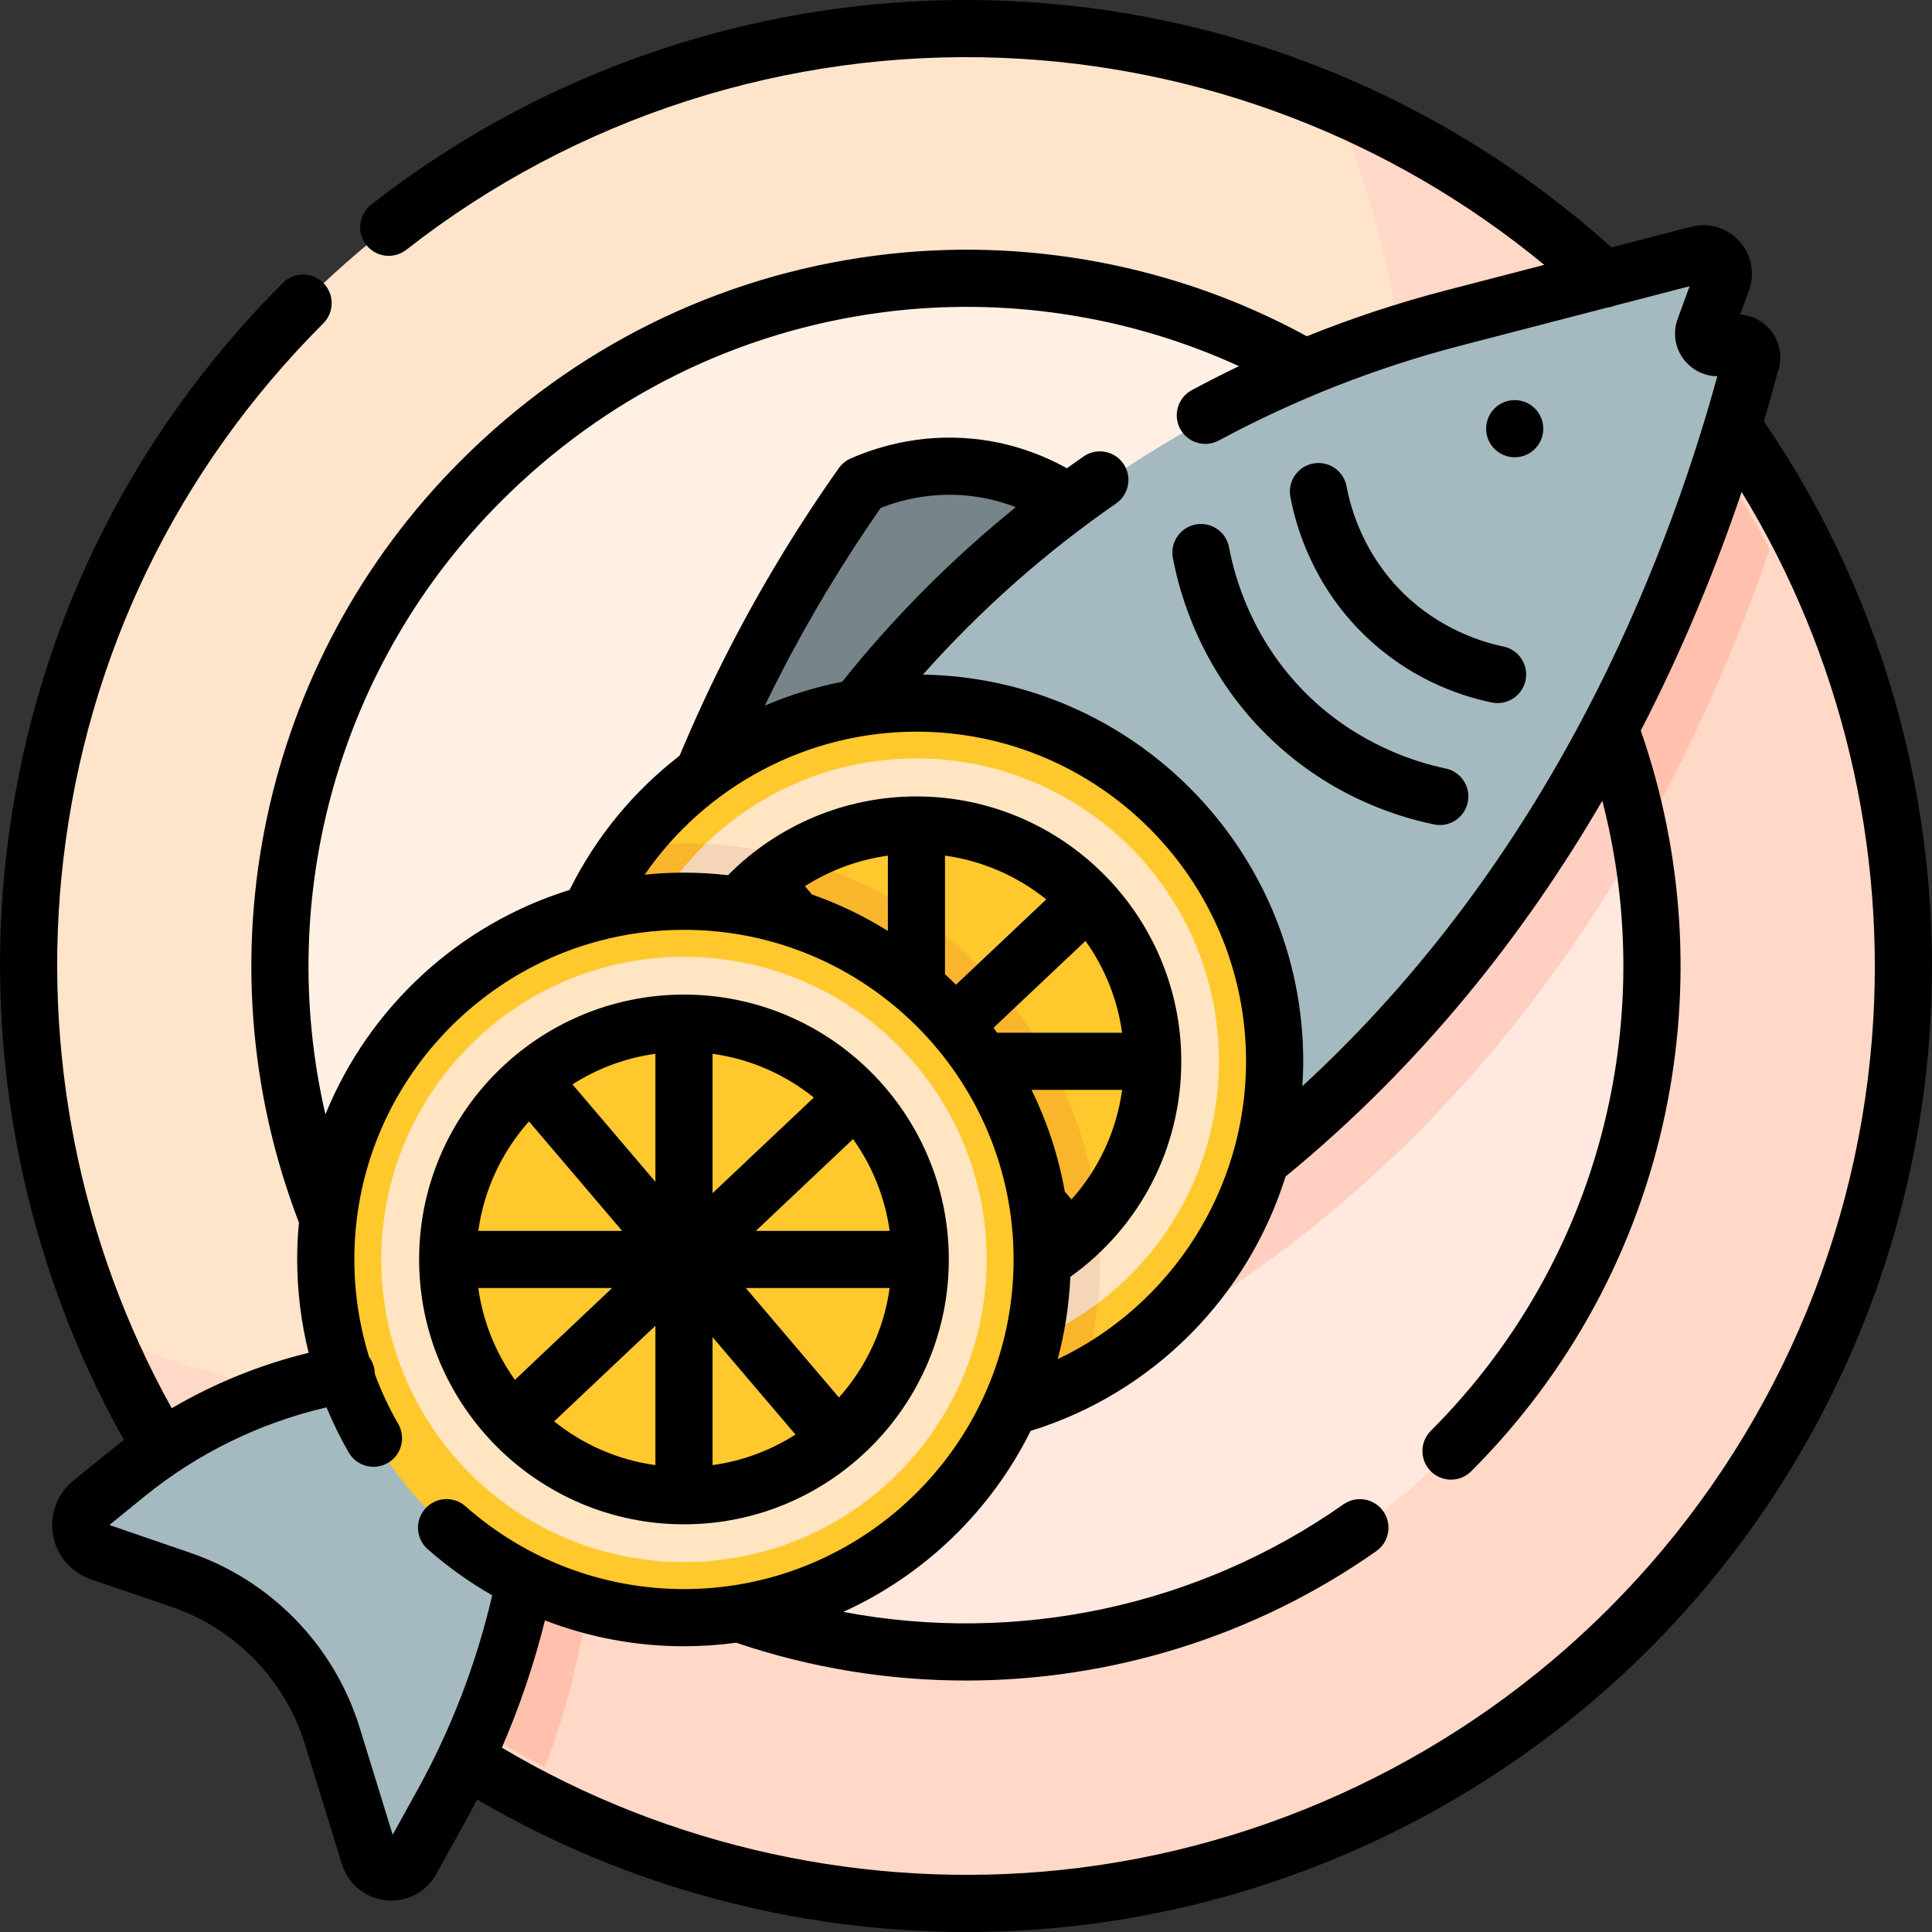
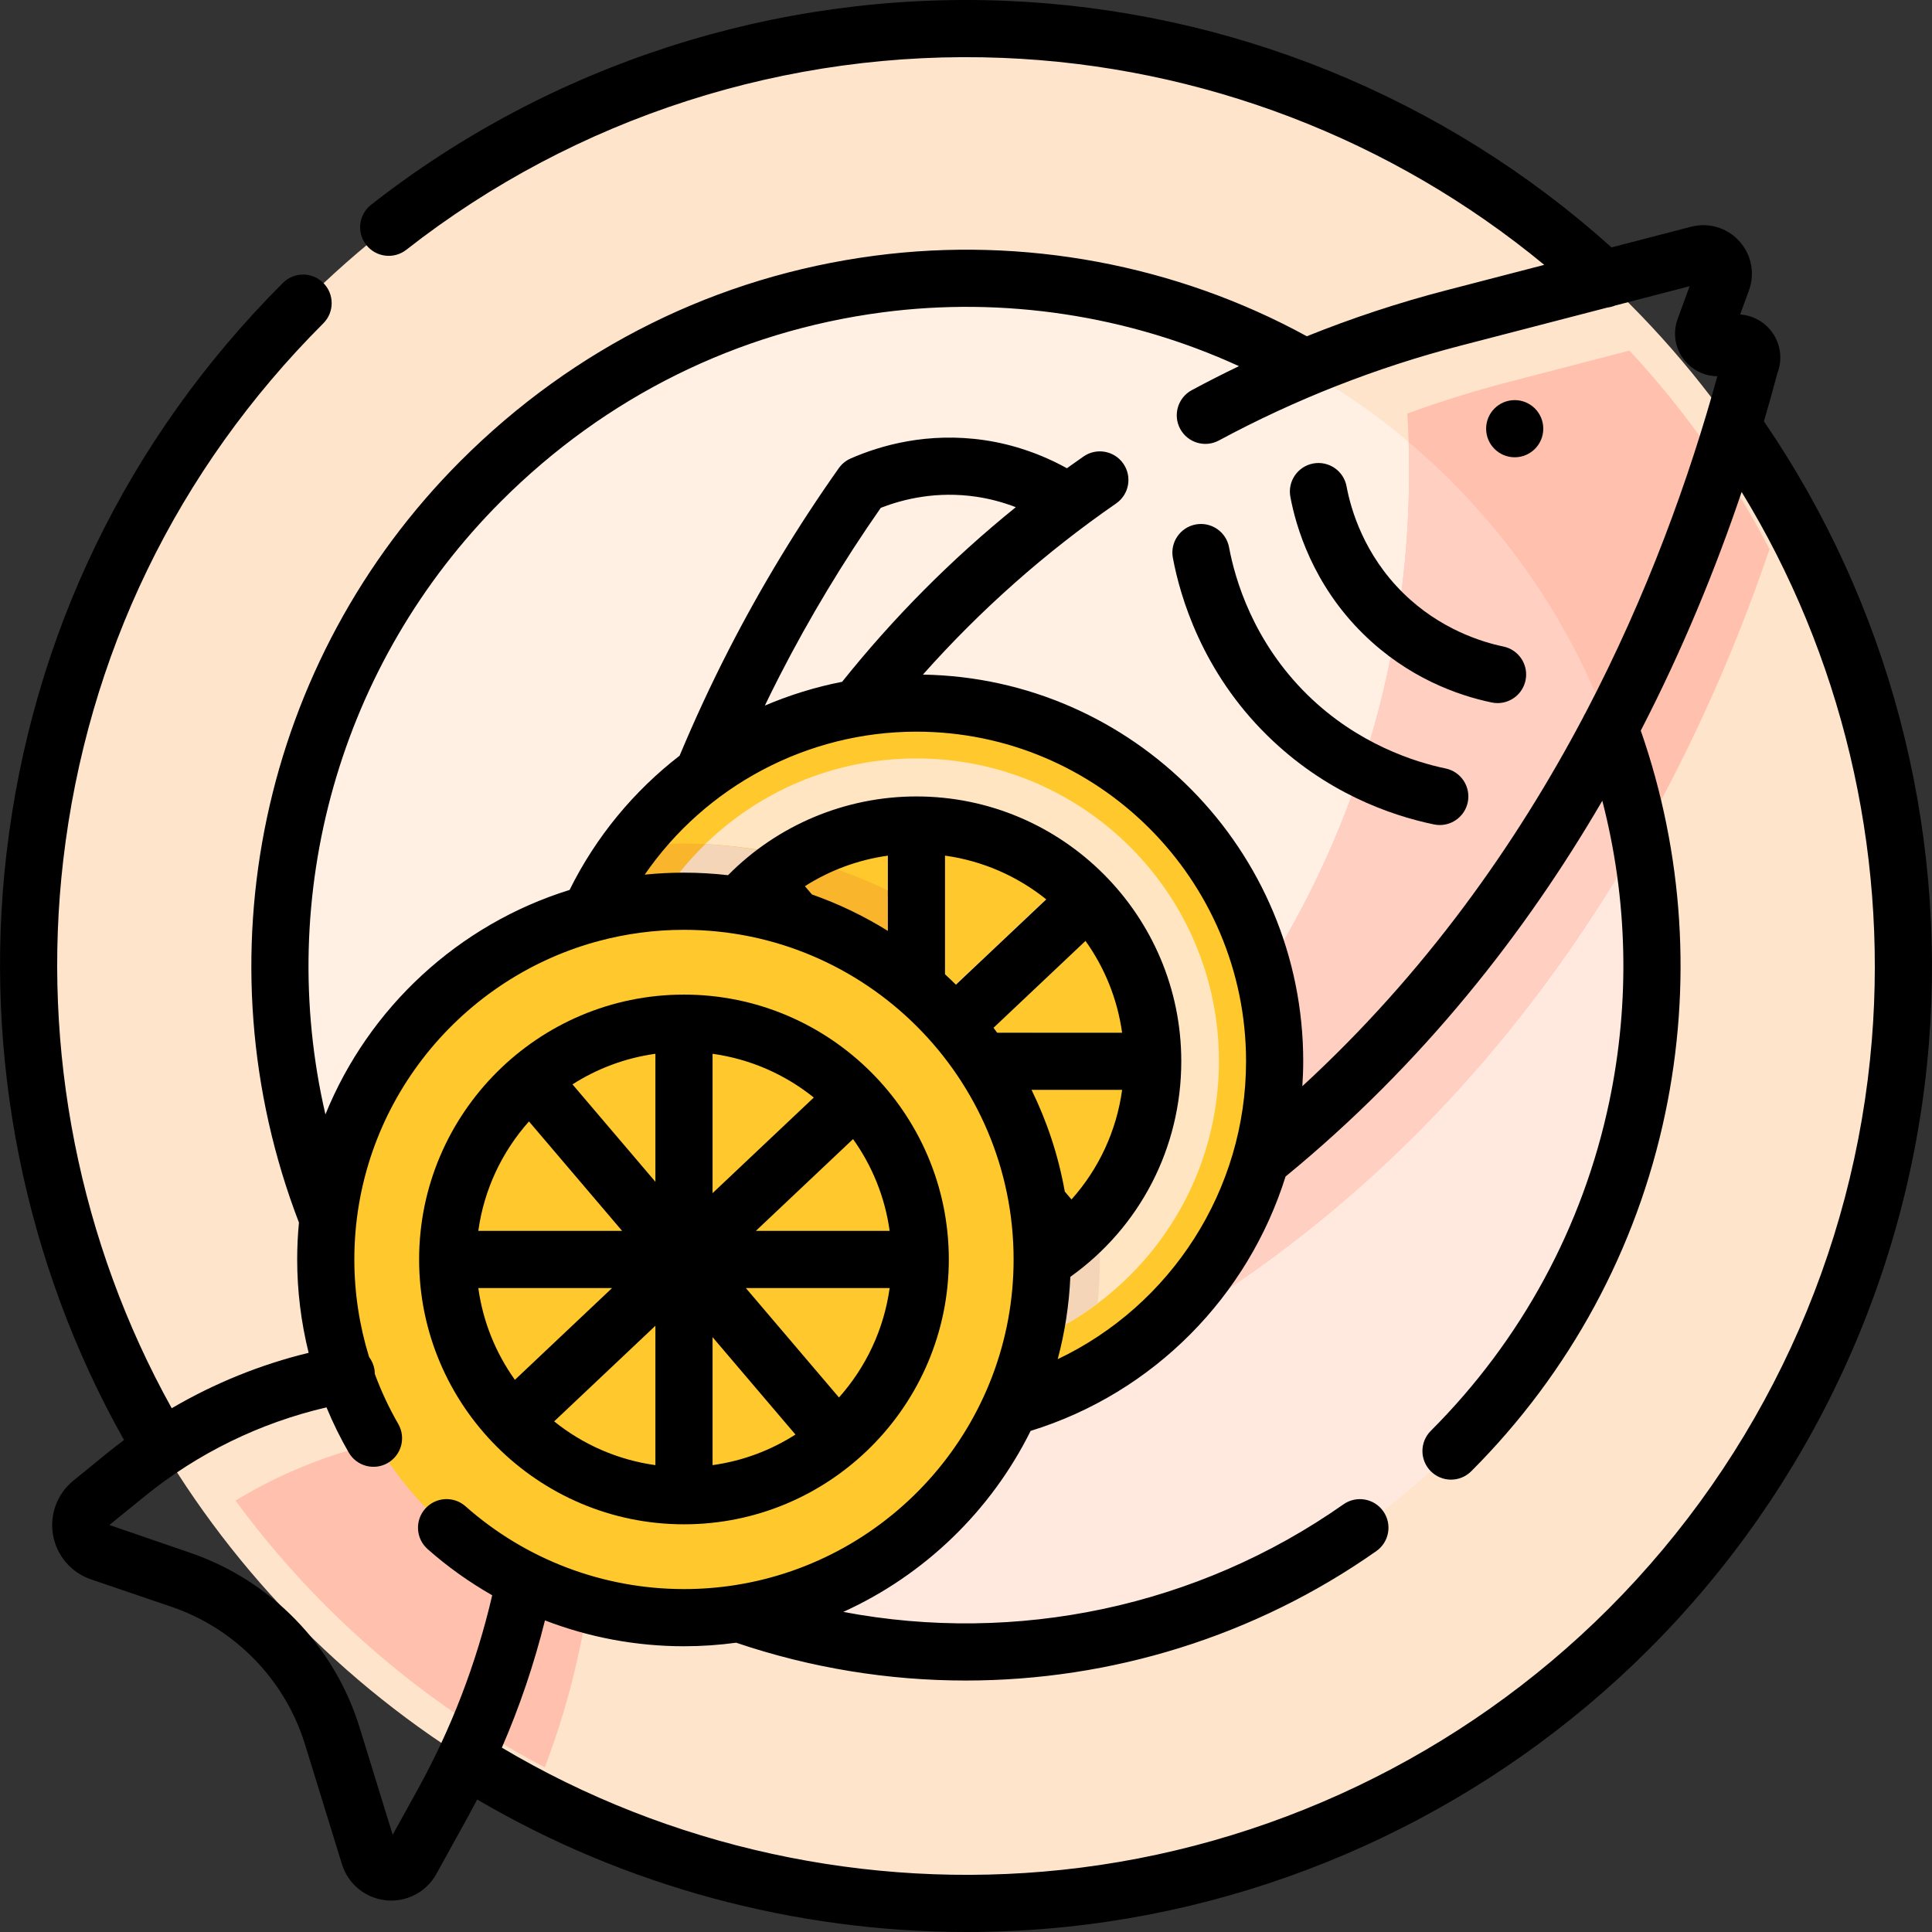
<svg xmlns="http://www.w3.org/2000/svg" version="1.1" id="Capa_1" x="0px" y="0px" viewBox="0 0 511.999 511.999" style="enable-background:new 0 0 511.999 511.999;" xml:space="preserve">
  <rect x="0" y="0" width="511.999" height="511.999" fill="#333333" stroke="none" />
  <circle style="fill:#FFE4CC;" cx="255.995" cy="256.005" r="248.435" />
-   <path style="fill:#FFD8C7;" d="M431.66,80.338c-23.147-23.148-49.73-40.758-78.102-52.86  c38.622,90.548,21.013,199.363-52.86,273.235c-73.871,73.872-182.687,91.483-273.235,52.86  c12.102,28.372,29.712,54.955,52.86,78.102c97.019,97.019,254.319,97.019,351.337,0C528.68,334.656,528.68,177.358,431.66,80.338z" />
  <circle style="fill:#FFF0E3;" cx="255.995" cy="256.005" r="181.776" />
  <path style="fill:#FFE8DE;" d="M384.53,127.469c-3.628-3.628-7.377-7.061-11.224-10.318c2.099,66.184-22.095,133.043-72.613,183.562  c-50.516,50.516-117.371,74.71-183.552,72.613c3.256,3.845,6.687,7.592,10.313,11.218c70.989,70.989,186.087,70.989,257.076,0  S455.519,198.458,384.53,127.469z" />
-   <path style="fill:#77848A;" d="M201.762,227.593l-23.647,3.02c5.413-16.175,12.764-34.613,22.852-54.272  c9.375-18.269,19.256-33.969,28.564-47.131c4.949-2.174,16.618-6.485,31.42-4.285c10.95,1.628,18.926,6.122,23.251,9.015" />
  <path style="fill:#FFC1AD;" d="M431.827,92.912l-31.919,8.284c-9.152,2.375-18.146,5.184-26.956,8.398  c4.259,68.626-19.816,138.676-72.258,191.119c-46.648,46.648-107.228,70.851-168.343,72.635c-0.637,0.558-1.271,1.121-1.917,1.67  l-2.847,2.42l-21.026,3.645c-15.679,2.718-30.645,8.37-44.151,16.59c7.161,9.763,15.153,19.107,23.978,27.933  c17.543,17.543,37.127,31.799,57.989,42.771c3.732-9.79,6.731-19.858,8.951-30.124l4.966-22.966l104.298-40.584  c19.874-7.914,40.864-18.414,61.902-32.441c85.231-56.835,125.527-141.104,144.447-196.725  C459.21,126.794,446.835,109.073,431.827,92.912z" />
  <path style="fill:#FFCFC2;" d="M384.53,127.469c-3.628-3.628-7.377-7.061-11.224-10.318c0.015,0.459,0.012,0.911,0.019,1.367  c1.726,65.737-22.461,132.024-72.632,182.195c-46.648,46.648-107.228,70.851-168.343,72.635c-0.637,0.558-1.271,1.121-1.917,1.67  l-2.847,2.42l-5.925,1.027c1.876,2.059,3.802,4.09,5.793,6.08c11.267,11.267,23.646,20.738,36.782,28.428l98.355-38.272  c19.874-7.914,40.864-18.414,61.902-32.441c51.243-34.17,86.238-78.257,110.116-120.073  C428.069,187.486,411.382,154.321,384.53,127.469z" />
-   <path style="fill:#A5B9C0;" d="M452.763,87.892l4.663-12.745c1.468-4.014-2.173-8.026-6.31-6.952l-64.95,16.857  c-72.206,18.741-134.613,64.18-174.62,127.142l-22.272,35.051c-1.726,2.717-3.331,5.509-4.808,8.369l-26.563,51.414  c-10.23,19.801-24.229,37.412-41.21,51.847l-2.847,2.42l-21.026,3.645c-21.331,3.697-41.355,12.808-58.157,26.458l-9.395,7.633  c-4.646,3.775-3.32,11.188,2.346,13.119l21.306,7.258c19.253,6.559,34.196,21.945,40.19,41.38l9.802,31.781  c1.583,5.133,8.552,5.852,11.15,1.151l8.279-14.981c9.804-17.741,16.962-36.819,21.245-56.631l4.966-22.967l104.298-40.584  c19.874-7.914,40.864-18.414,61.902-32.441C414.895,256.67,451.957,146.251,464.898,97.204c1.468-3.039-1.391-6.367-4.616-5.375  l-2.927,0.901C454.412,93.633,451.705,90.781,452.763,87.892z" />
  <path style="fill:#FFC82C;" d="M337.747,281.201c0,52.428-42.501,94.93-94.93,94.93s-94.93-42.501-94.93-94.93  c0-13.912,2.993-27.124,8.369-39.029c14.886-32.961,48.044-55.9,86.561-55.9C295.246,186.271,337.747,228.773,337.747,281.201z" />
  <path style="fill:#FFE5C2;" d="M242.818,200.99c-44.299,0-80.21,35.911-80.21,80.21s35.911,80.21,80.21,80.21  s80.21-35.911,80.21-80.21C323.028,236.902,287.117,200.99,242.818,200.99z M304.958,273.627h-43.09l31.333-29.593  C299.468,252.513,303.632,262.632,304.958,273.627z M235.243,343.342c-12.24-1.477-23.393-6.47-32.409-13.961l32.409-30.609V343.342  z M208.307,228.963c7.906-5.234,17.068-8.712,26.937-9.903v41.554L208.307,228.963z M250.392,301.787l26.937,31.651  c-7.906,5.234-17.068,8.712-26.937,9.903L250.392,301.787L250.392,301.787z M250.392,219.06c12.24,1.477,23.393,6.47,32.409,13.961  l-32.409,30.609V219.06z M196.773,238.784l29.653,34.842h-45.749C182.289,260.26,188.102,248.191,196.773,238.784z M180.676,288.775  h43.09l-31.333,29.593C186.167,309.888,182.003,299.77,180.676,288.775z M288.863,323.617l-29.653-34.842h45.749  C303.346,302.141,297.533,314.211,288.863,323.617z" />
-   <path style="fill:#F9B52B;" d="M181.259,223.553c-4.949,0-9.82,0.332-14.596,0.964c-11.794,15.819-18.777,35.436-18.777,56.685  c0,52.428,42.501,94.93,94.93,94.93c15.911,0,30.902-3.92,44.074-10.838c2.977-9.989,4.583-20.569,4.583-31.524  C291.475,272.899,242.13,223.553,181.259,223.553z" />
+   <path style="fill:#F9B52B;" d="M181.259,223.553c-4.949,0-9.82,0.332-14.596,0.964c-11.794,15.819-18.777,35.436-18.777,56.685  c15.911,0,30.902-3.92,44.074-10.838c2.977-9.989,4.583-20.569,4.583-31.524  C291.475,272.899,242.13,223.553,181.259,223.553z" />
  <path style="fill:#F4D5B8;" d="M259.209,288.775h22.689c-2.366-5.284-5.138-10.345-8.272-15.149h-11.759l7.053-6.661  c-3.072-4.025-6.411-7.833-9.997-11.395l-8.532,8.058v-15.694c-4.742-3.824-9.807-7.264-15.149-10.271v22.949l-26.937-31.651  c0.76-0.503,1.542-0.975,2.325-1.446c-7.605-2.098-15.537-3.407-23.705-3.821c-14.992,14.574-24.318,34.944-24.318,57.505  c0,44.299,35.911,80.21,80.21,80.21c18.02,0,34.651-5.944,48.043-15.976c0.404-3.834,0.615-7.726,0.615-11.667  c0-4.174-0.24-8.292-0.692-12.346c-0.625,0.745-1.261,1.48-1.92,2.194L259.209,288.775z M196.773,238.784l29.653,34.842h-45.749  C182.289,260.26,188.103,248.191,196.773,238.784z M180.676,288.775h43.09l-31.333,29.593  C186.168,309.888,182.003,299.77,180.676,288.775z M235.243,343.342c-12.24-1.477-23.393-6.47-32.409-13.961l32.409-30.609V343.342z   M250.392,343.342v-41.555l26.937,31.651C269.423,338.672,260.261,342.151,250.392,343.342z" />
  <circle style="fill:#FFC82C;" cx="181.256" cy="333.763" r="94.928" />
-   <path style="fill:#FFE5C2;" d="M181.259,253.558c-44.299,0-80.21,35.911-80.21,80.21s35.911,80.21,80.21,80.21  s80.21-35.911,80.21-80.21S225.558,253.558,181.259,253.558z M243.401,326.194h-43.09l31.333-29.592  C237.909,305.081,242.074,315.2,243.401,326.194z M173.685,395.909c-12.24-1.477-23.393-6.47-32.409-13.961l32.409-30.609V395.909z   M146.748,281.53c7.906-5.234,17.068-8.712,26.937-9.903v41.554L146.748,281.53z M188.834,354.355l26.937,31.651  c-7.906,5.234-17.068,8.712-26.937,9.903V354.355z M188.834,271.628c12.24,1.477,23.393,6.47,32.409,13.961l-32.409,30.609V271.628z   M135.214,291.352l29.653,34.842h-45.749C120.731,312.828,126.544,300.759,135.214,291.352z M119.118,341.342h43.09l-31.333,29.593  C124.609,362.456,120.445,352.337,119.118,341.342z M227.305,376.185l-29.653-34.842h45.749  C241.788,354.709,235.975,366.778,227.305,376.185z" />
  <path d="M467.458,111.656c1.28-4.357,2.47-8.621,3.57-12.771c1.517-3.91,0.777-8.369-1.988-11.588  c-2.031-2.365-4.888-3.75-7.884-3.959l2.328-6.361c1.65-4.51,0.67-9.521-2.558-13.077c-3.228-3.557-8.119-5.016-12.768-3.809  l-21.086,5.473C382.82,25.767,325.896,2.587,266.276,0.204C205.58-2.22,145.939,16.978,98.343,54.265  c-3.293,2.58-3.871,7.341-1.291,10.633c2.58,3.294,7.341,3.871,10.633,1.291c44.77-35.073,100.879-53.136,157.988-50.849  c52.688,2.106,103.136,21.479,143.569,54.853l-26.031,6.756c-12.545,3.256-24.871,7.328-36.89,12.164  c-34.616-18.949-75.114-26.53-114.474-21.354c-41.724,5.485-79.675,24.28-109.749,54.355  c-52.959,52.958-69.701,132.045-42.873,201.884c-0.306,3.218-0.468,6.476-0.468,9.772c0,8.376,1.038,16.685,3.037,24.741  c-12.748,3.095-24.985,8.064-36.282,14.689c-24.386-43.806-34.591-95.053-28.754-145.201c6.323-54.33,30.156-103.539,68.922-142.305  c2.958-2.958,2.958-7.754,0-10.712c-2.958-2.958-7.754-2.958-10.712,0C33.763,116.186,8.431,168.493,1.71,226.248  c-6.248,53.688,4.808,108.572,31.15,155.367c-1.36,1.021-2.707,2.06-4.029,3.133l-9.395,7.634  c-4.288,3.484-6.346,9.026-5.374,14.464c0.973,5.437,4.825,9.922,10.054,11.702l21.306,7.259  c16.901,5.757,30.133,19.381,35.395,36.443l9.802,31.781c1.618,5.246,6.193,9.001,11.654,9.565c0.473,0.049,0.946,0.073,1.414,0.073  c4.938,0,9.523-2.667,11.949-7.056l8.279-14.982c0.868-1.571,1.709-3.156,2.537-4.747c39.189,22.992,84.235,35.118,129.763,35.116  c8.891,0,17.808-0.463,26.694-1.397c58.035-6.101,112.764-32.229,154.106-73.572c42.929-42.929,69.26-99.849,74.145-160.276  C515.89,218.257,500.376,159.785,467.458,111.656z M132.809,132.825c27.694-27.694,62.624-45,101.012-50.047  c32.198-4.233,65.217,0.822,94.514,14.256c-4.215,2.023-8.384,4.142-12.5,6.359c-3.683,1.984-5.06,6.577-3.077,10.26  c1.984,3.683,6.577,5.06,10.26,3.077c20.224-10.894,41.755-19.344,63.996-25.115l38.955-10.11c0.685-0.081,1.359-0.253,2.004-0.52  l19.795-5.137l-3.174,8.674c-1.484,4.058-0.559,8.525,2.416,11.659c2.162,2.277,5.084,3.511,8.103,3.527  c-7.368,26.707-18.433,57.753-34.959,89.263c-0.207,0.328-0.39,0.67-0.544,1.025c-17.805,33.716-41.903,67.904-74.478,97.856  c0.141-2.186,0.234-4.381,0.234-6.595c0-55.945-45.052-101.558-100.78-102.482c15.183-17.089,32.34-32.303,51.195-45.354  c3.44-2.381,4.298-7.099,1.917-10.539c-2.381-3.44-7.099-4.299-10.539-1.917c-1.485,1.028-2.959,2.071-4.424,3.124  c-6.758-3.743-14.167-6.299-21.728-7.423c-15.166-2.256-27.717,1.389-35.58,4.841c-1.259,0.553-2.344,1.439-3.138,2.562  c-10.791,15.257-20.588,31.422-29.119,48.046c-4.703,9.166-9.085,18.629-13.066,28.149c-12.092,9.356-22.156,21.428-29.157,35.578  c-29.425,9.127-53.214,31.181-64.707,59.492C72.812,237.342,89.881,175.753,132.809,132.825z M215.179,237.04l-1.869-2.196  c6.639-4.226,14.129-6.994,21.978-8.086v19.941C229.005,242.785,222.27,239.534,215.179,237.04z M277.269,238.34l-23.941,22.611  c-0.946-0.936-1.91-1.855-2.891-2.755v-31.448C260.501,228.141,269.701,232.26,277.269,238.34z M263.294,272.376l24.376-23.023  c5.04,7.059,8.455,15.348,9.697,24.326H264.25C263.933,273.244,263.618,272.807,263.294,272.376z M297.373,288.828  c-1.491,10.886-6.179,20.94-13.411,29.031l-1.783-2.095c-1.689-9.492-4.692-18.534-8.808-26.936H297.373z M283.655,338.373  c18.48-13.184,29.395-34.239,29.395-57.12c0-38.701-31.486-70.188-70.188-70.188c-18.808,0-36.774,7.562-49.925,20.868  c-3.834-0.437-7.729-0.669-11.678-0.669c-3.512,0-6.982,0.178-10.404,0.525c16.122-23.41,42.985-37.89,72.007-37.89  c48.168,0,87.355,39.187,87.355,87.355c0,34.11-19.912,64.693-49.915,78.939C282.175,353.185,283.321,345.883,283.655,338.373z   M223.176,180.68c-7.074,1.39-13.936,3.511-20.484,6.308c1.294-2.673,2.608-5.331,3.957-7.959  c7.875-15.346,16.873-30.286,26.759-44.438c6.067-2.376,14.921-4.497,25.372-2.943c3.539,0.526,7.041,1.46,10.414,2.764  C252.237,148.113,236.826,163.613,223.176,180.68z M110.657,474.304l-6.591,11.926l-8.773-28.445  c-6.688-21.685-23.505-39-44.986-46.318l-21.319-7.328l9.395-7.634c14.03-11.4,30.568-19.46,48.144-23.539  c1.696,4.105,3.662,8.103,5.89,11.964c2.091,3.623,6.723,4.864,10.346,2.775c3.623-2.091,4.866-6.723,2.775-10.346  c-2.447-4.24-4.518-8.677-6.209-13.253c-0.004-0.406-0.031-0.816-0.102-1.23c-0.213-1.231-0.716-2.337-1.421-3.269  c-2.571-8.325-3.904-17.04-3.904-25.839c0-40.029,27.064-73.852,63.855-84.141c0.358-0.07,0.709-0.165,1.052-0.285  c7.167-1.907,14.691-2.93,22.45-2.93c48.168,0,87.355,39.187,87.355,87.355c0,43.611-32.123,79.858-73.95,86.327  c-0.043,0.007-0.085,0.014-0.127,0.021c-4.331,0.663-8.765,1.007-13.278,1.007c-21.361,0-41.921-7.791-57.894-21.938  c-3.132-2.775-7.919-2.483-10.692,0.648c-2.774,3.131-2.483,7.919,0.648,10.692c5.305,4.699,11.054,8.777,17.121,12.243  C126.255,440.781,119.608,458.105,110.657,474.304z M496.062,275.535c-4.595,56.847-29.369,110.397-69.758,150.786  c-38.896,38.896-90.384,63.478-144.979,69.217c-51.621,5.43-104.025-6.065-148.328-32.388c4.729-10.901,8.548-22.177,11.421-33.727  c11.654,4.487,24.124,6.851,36.841,6.851c4.693,0,9.311-0.324,13.839-0.938c19.818,6.714,40.373,10.023,60.828,10.023  c38.511,0,76.658-11.693,108.816-34.302c3.422-2.406,4.246-7.131,1.84-10.552c-2.406-3.423-7.131-4.245-10.552-1.84  c-38.626,27.157-86.652,37.19-132.556,28.508c21.56-9.782,39.15-26.818,49.654-47.971c32.681-10.081,57.636-35.743,67.555-67.406  c36.354-29.81,63.578-64.622,83.942-99.586c6.739,25.994,7.411,53.253,1.842,79.772c-6.943,33.056-23.296,63.213-47.29,87.207  c-2.958,2.958-2.958,7.754,0,10.712c1.479,1.479,3.417,2.219,5.356,2.219c1.938,0,3.877-0.74,5.356-2.219  c26.08-26.08,43.856-58.864,51.404-94.806c7.117-33.888,4.873-68.895-6.471-101.471c11.235-21.754,19.962-43.23,26.729-63.251  C487.978,173.589,500.184,224.55,496.062,275.535z" />
  <circle cx="401.411" cy="113.608" r="7.574" />
  <path d="M361.266,167.995c11.837,11.629,25.057,16.3,34.064,18.172c0.52,0.108,1.038,0.16,1.548,0.16  c3.513,0,6.665-2.459,7.408-6.035c0.851-4.095-1.78-8.105-5.876-8.957c-5.745-1.194-16.832-4.619-26.528-14.146  c-10.394-10.212-13.879-22.115-15.031-28.3c-0.765-4.112-4.715-6.823-8.833-6.059c-4.113,0.766-6.825,4.72-6.059,8.833  C343.439,139.599,347.912,154.875,361.266,167.995z" />
  <path d="M335.851,194.925c15.344,15.075,32.485,21.132,44.163,23.557c0.52,0.108,1.038,0.16,1.548,0.16  c3.513,0,6.665-2.459,7.408-6.035c0.851-4.096-1.78-8.105-5.876-8.957c-7.932-1.648-23.238-6.377-36.628-19.532  c-14.352-14.1-19.163-30.532-20.754-39.072c-0.765-4.113-4.716-6.824-8.833-6.059c-4.112,0.765-6.825,4.72-6.059,8.833  C312.738,158.112,318.537,177.917,335.851,194.925z" />
  <path d="M181.259,403.956c38.701,0,70.187-31.486,70.187-70.188s-31.486-70.188-70.187-70.188s-70.188,31.486-70.188,70.188  S142.558,403.956,181.259,403.956z M235.765,326.194h-35.454l25.757-24.326C231.108,308.927,234.523,317.216,235.765,326.194z   M173.685,388.274c-10.064-1.392-19.265-5.512-26.832-11.592l26.832-25.341V388.274z M188.834,354.355l21.971,25.815  c-6.522,4.168-13.972,6.998-21.971,8.104L188.834,354.355L188.834,354.355z M188.834,316.197v-36.933  c10.064,1.392,19.265,5.512,26.832,11.592L188.834,316.197z M173.685,313.183l-21.971-25.815c6.522-4.168,13.972-6.998,21.971-8.104  V313.183z M136.451,365.67c-5.04-7.059-8.455-15.348-9.697-24.326h35.454L136.451,365.67z M222.337,370.348l-24.685-29.005h38.113  C234.237,352.391,229.423,362.4,222.337,370.348z M140.182,297.189l24.685,29.005h-38.113  C128.282,315.147,133.096,305.138,140.182,297.189z" />
  <g>
</g>
  <g>
</g>
  <g>
</g>
  <g>
</g>
  <g>
</g>
  <g>
</g>
  <g>
</g>
  <g>
</g>
  <g>
</g>
  <g>
</g>
  <g>
</g>
  <g>
</g>
  <g>
</g>
  <g>
</g>
  <g>
</g>
</svg>